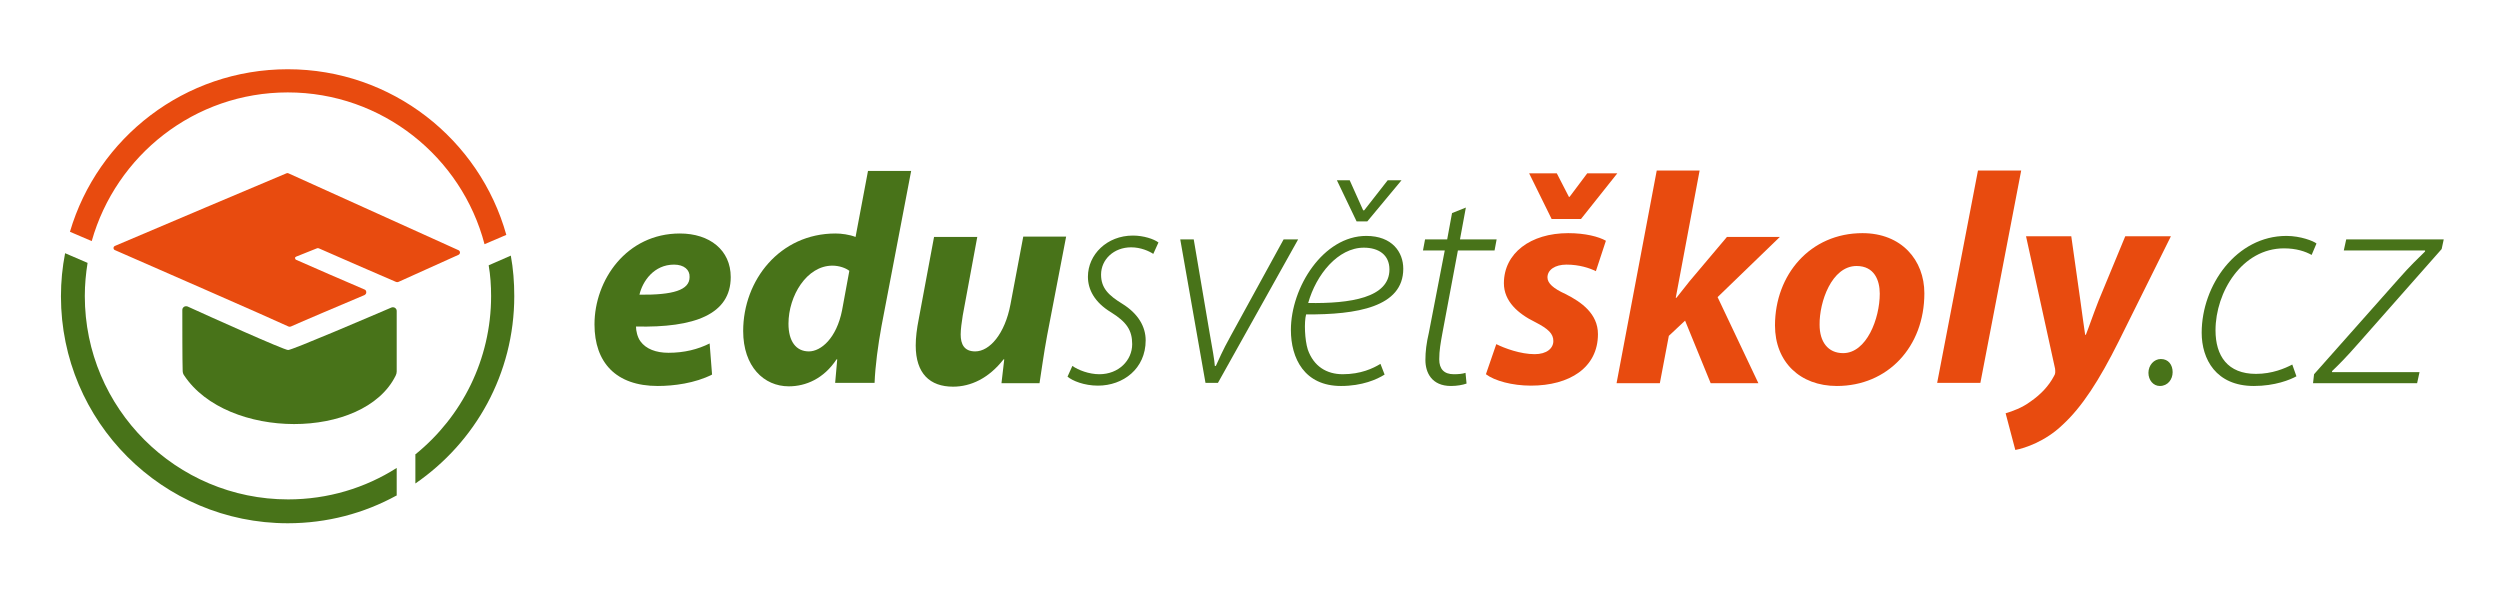
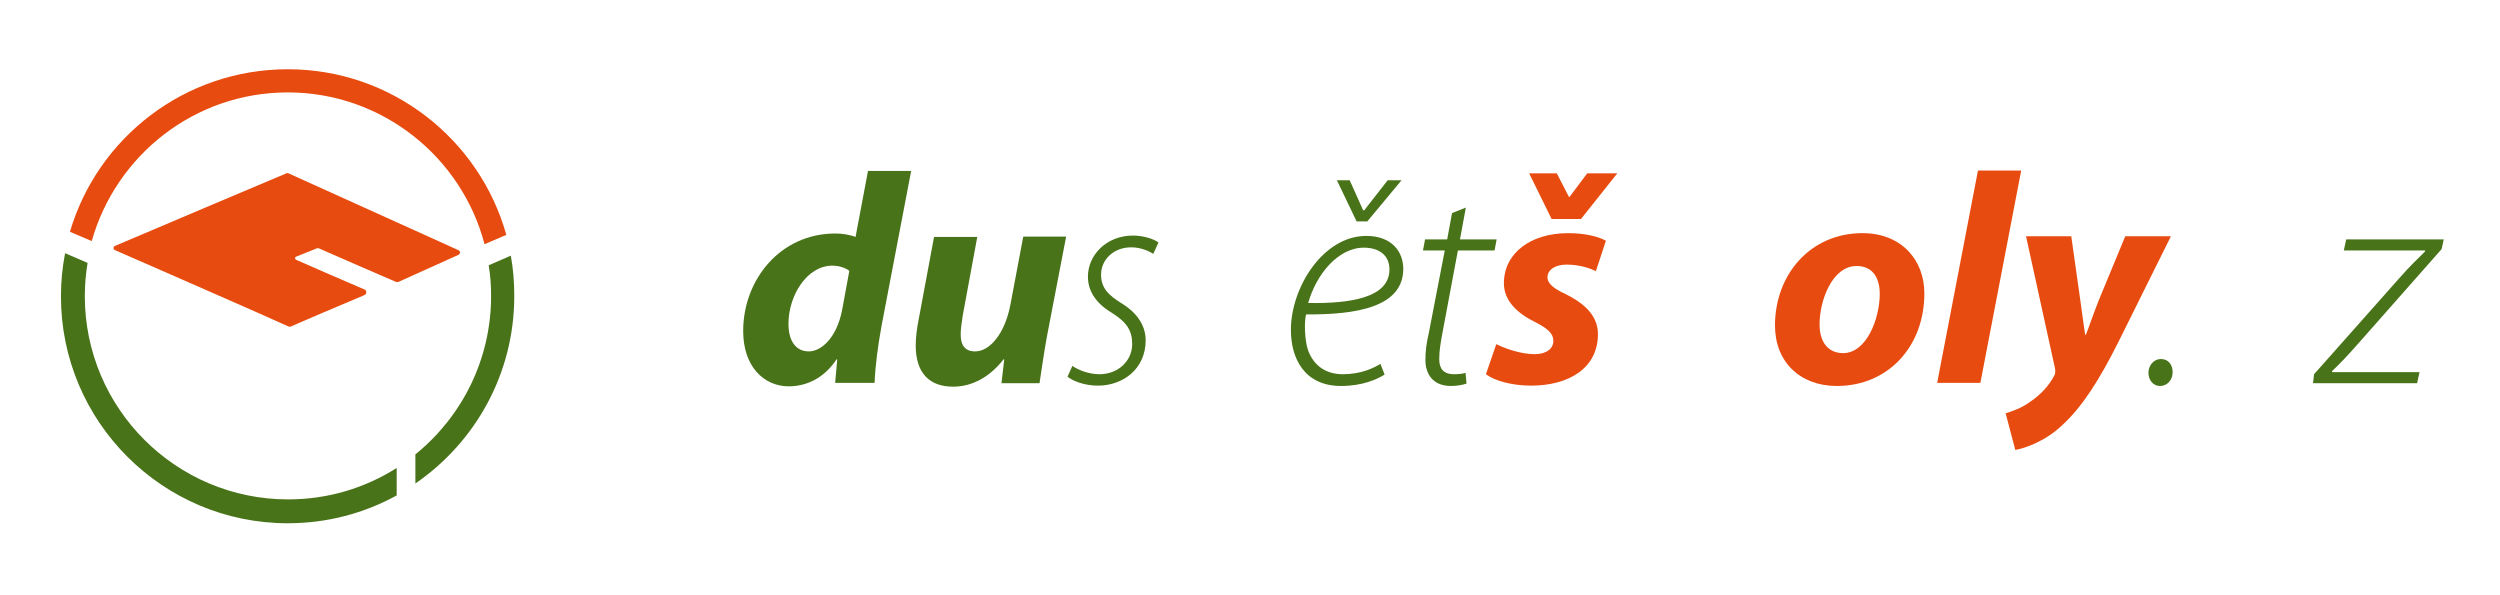
<svg xmlns="http://www.w3.org/2000/svg" width="100%" height="100%" viewBox="0 0 723 172" version="1.1" xml:space="preserve" style="fill-rule:evenodd;clip-rule:evenodd;stroke-linejoin:round;stroke-miterlimit:2;">
  <g transform="matrix(1,0,0,1,-63.873,-83.274)">
    <g>
      <g>
-         <path d="M116.6,172.9C116.6,172.5 116.8,172.2 117.1,172C117.4,171.8 117.8,171.8 118.1,171.9C124,174.6 146,184.5 147.2,184.5C148.4,184.5 171,174.8 177.1,172.2C177.4,172.1 177.8,172.1 178.1,172.3C178.4,172.5 178.6,172.8 178.6,173.2L178.6,190.7C178.6,191.1 178.5,191.5 178.3,191.9C169.1,210.6 129.5,210.6 117.1,191.8C116.8,191.4 116.7,190.9 116.7,190.4C116.6,187.6 116.6,177 116.6,172.9Z" style="fill:rgb(72,115,25);" />
        <g transform="matrix(1,0,0,1,1,0)">
          <path d="M96.1,155.6C95.8,155.5 95.7,155.2 95.7,155C95.7,154.7 95.9,154.5 96.1,154.4C104.1,151 141.8,135 145.7,133.4C145.9,133.3 146.1,133.3 146.3,133.4C150.1,135.1 187.2,151.9 195.4,155.6C195.7,155.7 195.9,156 195.9,156.3C195.9,156.6 195.7,156.9 195.4,157C191.3,158.9 180.2,163.8 178.1,164.8C177.9,164.9 177.6,164.9 177.4,164.8C174.6,163.6 157.5,156.2 155.1,155.1C154.9,155 154.7,155 154.5,155.1C153.5,155.5 150.2,156.8 148.5,157.5C148.3,157.6 148.2,157.7 148.2,157.9C148.2,158.1 148.3,158.3 148.5,158.4C152.1,160 163.8,165.1 168.3,167C168.6,167.1 168.8,167.4 168.8,167.8C168.8,168.2 168.6,168.4 168.3,168.6C163.3,170.7 149.4,176.6 147,177.7C146.8,177.8 146.5,177.8 146.3,177.7C142.1,175.7 104.1,159.1 96.1,155.6Z" style="fill:rgb(232,75,15);" />
        </g>
        <path d="M178.5,226.6C169.2,231.7 158.5,234.6 147.1,234.6C110.9,234.6 81.5,205.2 81.5,169C81.5,164.7 81.9,160.6 82.7,156.5L89.2,159.3C88.7,162.4 88.4,165.6 88.4,168.9C88.4,201.4 114.8,227.7 147.2,227.7C158.7,227.7 169.5,224.4 178.6,218.6L178.6,226.6L178.5,226.6ZM184.1,214.6C197.4,203.8 205.9,187.3 205.9,168.9C205.9,165.9 205.7,162.9 205.2,160L211.6,157.2C212.3,161 212.6,164.9 212.6,168.9C212.6,191.4 201.3,211.2 184,223.1L184,214.6L184.1,214.6Z" style="fill:rgb(72,115,25);" />
        <path d="M84.1,150.3C92.1,123.1 117.3,103.3 147.1,103.3C177.2,103.3 202.6,123.6 210.3,151.2L204,153.9C197.4,128.7 174.4,110 147.1,110C120.1,110 97.4,128.2 90.4,153L84.1,150.3Z" style="fill:rgb(232,75,15);" />
      </g>
      <g>
-         <path d="M269.8,191.6C264.9,194.1 258.7,194.9 254.1,194.9C242,194.9 235.8,188.1 235.8,177.1C235.8,164.2 245.1,150.8 260.5,150.8C269.1,150.8 275.2,155.6 275.2,163.4C275.2,174.2 264.7,178.1 247.8,177.7C247.8,178.9 248.2,180.8 249.1,182C250.7,184.2 253.6,185.3 257.2,185.3C261.8,185.3 265.7,184.3 269.1,182.6L269.8,191.6ZM258.8,159.8C253,159.8 249.7,164.6 248.8,168.5C258.5,168.6 263.3,167.2 263.3,163.4C263.4,161.3 261.7,159.8 258.8,159.8Z" style="fill:rgb(72,115,25);fill-rule:nonzero;" />
        <path d="M327.4,132.6L318.8,177.6C317.8,183.1 317,189 316.8,194L305.4,194L306,187.2L305.8,187.2C302.1,192.8 296.9,195 292,195C284.8,195 278.8,189.3 278.8,179C278.8,164.3 289.4,150.8 305.5,150.8C307.2,150.8 309.5,151.1 311.3,151.8L314.9,132.7L327.4,132.7L327.4,132.6ZM309.5,161.6C308.5,160.8 306.6,160.1 304.6,160.1C297.2,160.1 291.9,168.8 291.9,176.9C291.9,182 294.1,184.9 297.8,184.9C301.3,184.9 305.8,181.1 307.4,173L309.5,161.6Z" style="fill:rgb(72,115,25);fill-rule:nonzero;" />
        <path d="M372.2,151.7L366.7,180.3C365.7,185.7 365.1,190.3 364.5,194.1L353.5,194.1L354.3,187.2L354.1,187.2C349.8,192.7 344.6,195.1 339.5,195.1C332.8,195.1 328.7,191.3 328.7,183.2C328.7,180.9 329,178.4 329.6,175.4L334,151.8L346.5,151.8L342.3,174.5C342,176.4 341.7,178.5 341.7,180C341.7,182.8 342.7,184.9 345.9,184.9C350.1,184.9 354.5,179.8 356.1,171.3L359.8,151.7L372.2,151.7Z" style="fill:rgb(72,115,25);fill-rule:nonzero;" />
        <path d="M374,189.1C375.7,190.3 378.8,191.5 381.8,191.5C387.4,191.5 391.3,187.5 391.3,182.8C391.3,178.8 389.7,176.4 385.2,173.6C380.4,170.7 378.5,167 378.5,163.3C378.5,156.9 384,151.4 391.5,151.4C394.6,151.4 397.6,152.4 398.9,153.4L397.4,156.7C396.2,155.9 393.8,154.8 391,154.8C386,154.8 382.3,158.3 382.3,162.7C382.3,166.6 384.5,168.7 388.4,171.1C393.1,174 395.2,177.8 395.2,181.7C395.2,189.9 388.7,194.8 381.4,194.8C377.4,194.8 374,193.4 372.6,192.2L374,189.1Z" style="fill:rgb(72,115,25);fill-rule:nonzero;" />
-         <path d="M409.1,152.5L413.7,179.6C414.5,184.1 415.1,187.4 415.2,189.1L415.5,189.1C416.3,187.4 417.3,184.9 419.8,180.4L435.1,152.5L439.3,152.5L416.1,194L412.5,194L405.2,152.5L409.1,152.5Z" style="fill:rgb(72,115,25);fill-rule:nonzero;" />
        <path d="M464.3,191.6C462.1,193 457.8,194.9 451.7,194.9C441.1,194.9 437.2,186.9 437.2,178.7C437.2,166.3 446.6,151.5 459,151.5C466.5,151.5 469.7,156.2 469.7,161C469.7,172.1 456.2,174.3 441.6,174.2C441,176.4 441.2,181.6 442.1,184.4C443.8,189.2 447.5,191.5 452.2,191.5C457.4,191.5 461,189.8 463.1,188.5L464.3,191.6ZM465.7,161.2C465.7,157 462.6,154.9 458.3,154.9C450.8,154.9 444.5,162.7 442.2,170.9C454.4,171.1 465.7,169.4 465.7,161.2ZM456.2,147.3L450.5,135.4L454.2,135.4L458.1,144.1L458.4,144.1L465.2,135.4L469.2,135.4L459.3,147.3L456.2,147.3Z" style="fill:rgb(72,115,25);fill-rule:nonzero;" />
        <path d="M487.8,143.3L486.1,152.5L496.7,152.5L496.1,155.7L485.5,155.7L481,179.7C480.5,182.5 480.1,184.6 480.1,187.2C480.1,190 481.5,191.5 484.3,191.5C485.7,191.5 486.8,191.4 487.7,191.1L488,194.2C486.9,194.6 485.2,194.9 483.5,194.9C477.9,194.9 476.1,191 476.1,187.4C476.1,184.9 476.4,182.5 477.1,179.5L481.7,155.7L475.4,155.7L476,152.5L482.4,152.5L483.8,144.9L487.8,143.3Z" style="fill:rgb(72,115,25);fill-rule:nonzero;" />
        <path d="M496.6,182.8C499,184 503.6,185.7 507.7,185.7C511.2,185.7 513.1,184 513.1,181.9C513.1,179.8 511.7,178.4 507.8,176.4C502.9,174 498.8,170.4 498.8,165.2C498.8,156.5 506.5,150.7 517.4,150.7C522.3,150.7 526.2,151.7 528.3,152.9L525.4,161.7C523.6,160.8 520.6,159.8 516.9,159.8C513.6,159.8 511.4,161.3 511.4,163.5C511.4,165.2 513.1,166.7 516.6,168.3C521.2,170.6 526,174 526,179.9C526,189.6 517.8,194.8 506.6,194.8C501.2,194.8 496.1,193.4 493.6,191.5L496.6,182.8ZM512.6,146.6L506.1,133.4L514.1,133.4L517.6,140.2L517.8,140.2L522.9,133.4L531.6,133.4L521.1,146.6L512.6,146.6Z" style="fill:rgb(232,75,15);fill-rule:nonzero;" />
-         <path d="M531.4,194L543,132.6L555.4,132.6L548.5,169.4L548.7,169.4C550,167.8 551.3,166.1 552.5,164.6L563.3,151.8L578.6,151.8L560.6,169.2L572.4,194.1L558.6,194.1L551.2,176L546.5,180.4L543.9,194.1L531.4,194.1L531.4,194Z" style="fill:rgb(232,75,15);fill-rule:nonzero;" />
        <path d="M620.4,168.1C620.4,183.6 609.8,194.9 595.1,194.9C584.4,194.9 577.2,187.9 577.2,177.4C577.2,162.7 587.4,150.7 602.5,150.7C613.8,150.7 620.4,158.5 620.4,168.1ZM590.1,177.2C590.1,182.1 592.5,185.4 596.9,185.4C603.7,185.4 607.5,175.4 607.5,168.2C607.5,164.3 605.9,160.2 600.8,160.2C593.6,160.2 590,170.6 590.1,177.2Z" style="fill:rgb(232,75,15);fill-rule:nonzero;" />
        <path d="M624.1,194L635.9,132.6L648.4,132.6L636.6,194L624.1,194Z" style="fill:rgb(232,75,15);fill-rule:nonzero;" />
        <path d="M662.9,151.7L665.5,170.1C666.1,174.4 666.5,177.5 666.9,180.1L667.1,180.1C668.1,177.6 669,174.8 670.8,170.2L678.5,151.6L691.7,151.6L676.6,182C671,193.2 666,201 660.3,206.2C655.4,210.9 649.5,212.9 646.7,213.4L643.9,202.8C645.9,202.2 648.7,201.2 651.1,199.4C654,197.4 656.4,194.9 657.9,192C658.3,191.4 658.3,190.9 658.2,189.9L649.8,151.6L662.9,151.6L662.9,151.7Z" style="fill:rgb(232,75,15);fill-rule:nonzero;" />
        <path d="M688.5,194.9C686.6,194.9 685.2,193.2 685.2,191.1C685.2,188.9 686.8,187.1 688.8,187.1C691,187.1 692.2,188.8 692.2,190.9C692.2,193 690.8,194.9 688.5,194.9Z" style="fill:rgb(72,115,25);fill-rule:nonzero;" />
-         <path d="M728,192.1C726.2,193.1 721.8,194.9 715.7,194.9C704.7,194.9 700.6,187.1 700.6,179.5C700.6,165.7 710.7,151.5 725.1,151.5C729.2,151.5 733,153 733.8,153.7L732.4,157C730.6,156 728,155.1 724.4,155.1C712.3,155.1 704.6,167.7 704.6,178.8C704.6,186.2 708.1,191.4 716.3,191.4C721,191.4 724.7,189.8 726.8,188.7L728,192.1Z" style="fill:rgb(72,115,25);fill-rule:nonzero;" />
        <path d="M733.1,191.5L757.5,164C761,160 763.1,158.1 765.2,156L765.2,155.7L741.7,155.7L742.4,152.5L770.6,152.5L770,155.3L745.9,182.6C742.2,186.8 740.3,188.7 738.3,190.6L738.3,190.9L763.6,190.9L762.9,194.1L732.8,194.1L733.1,191.5Z" style="fill:rgb(72,115,25);fill-rule:nonzero;" />
      </g>
    </g>
    <g id="Artboard1" transform="matrix(1.002,0,0,0.969,-10.532,-2.107)">
      <rect x="74.265" y="88.07" width="721.05" height="176.887" style="fill:none;" />
    </g>
  </g>
</svg>